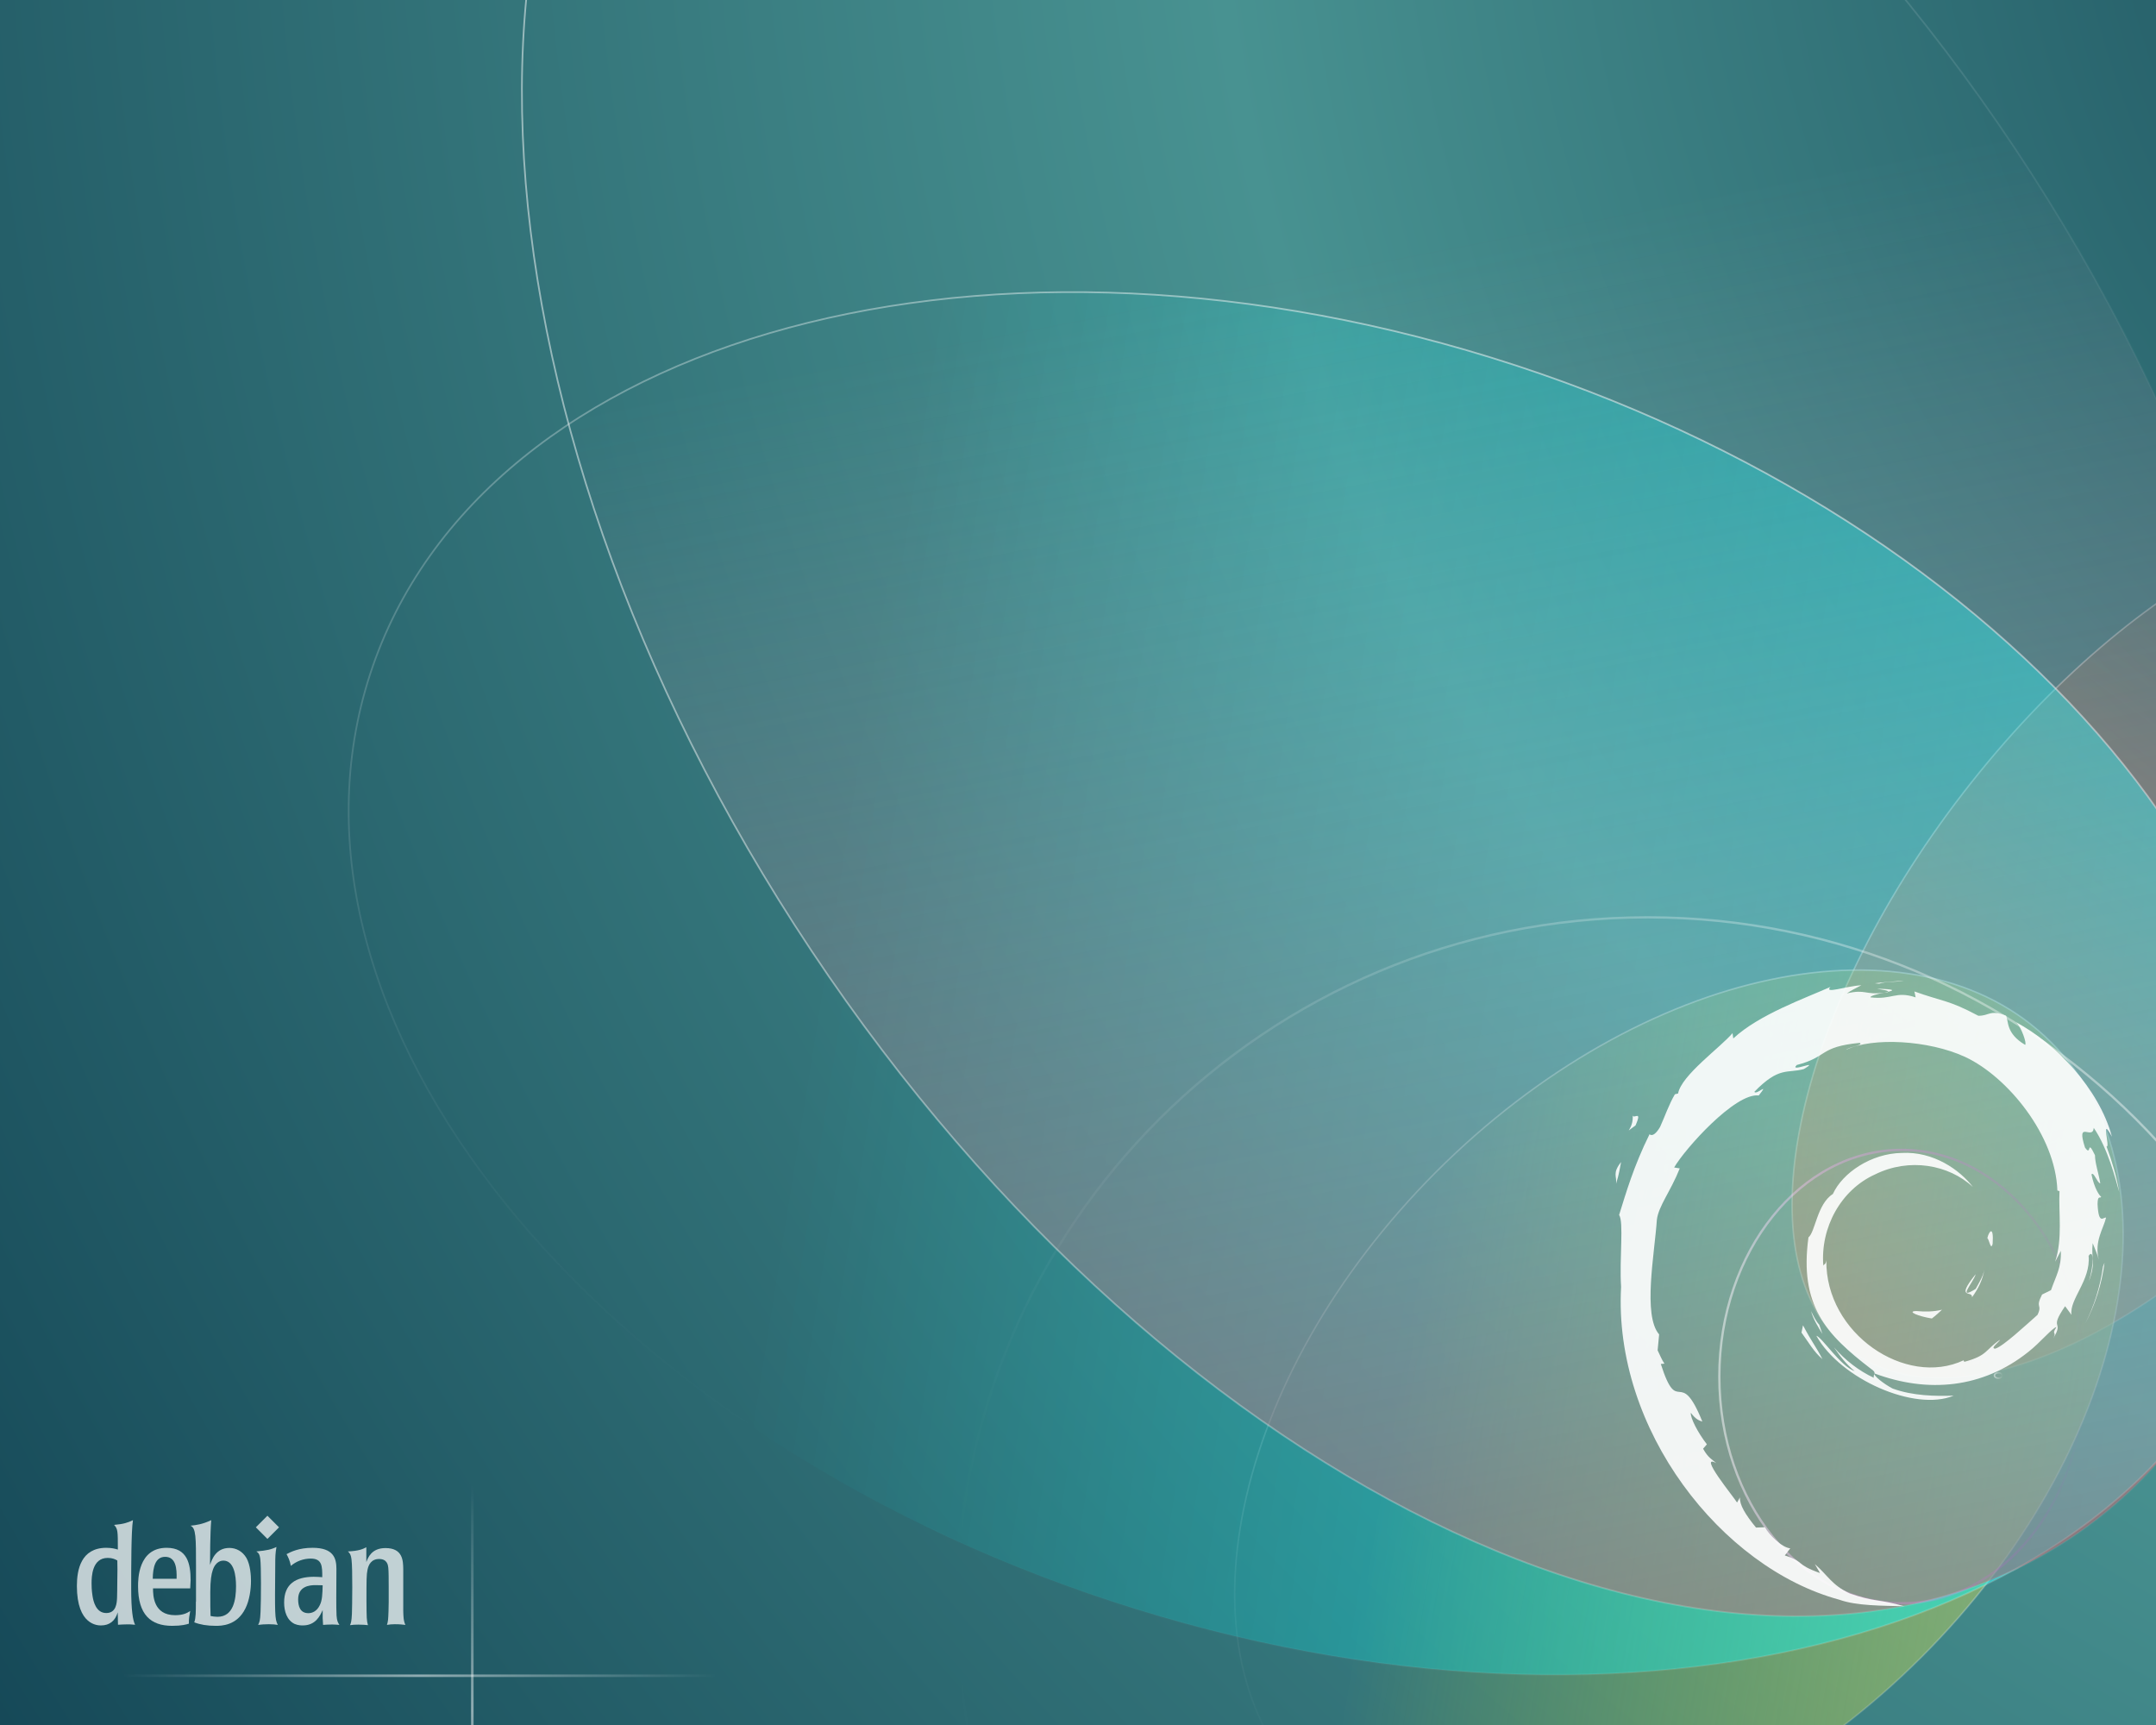
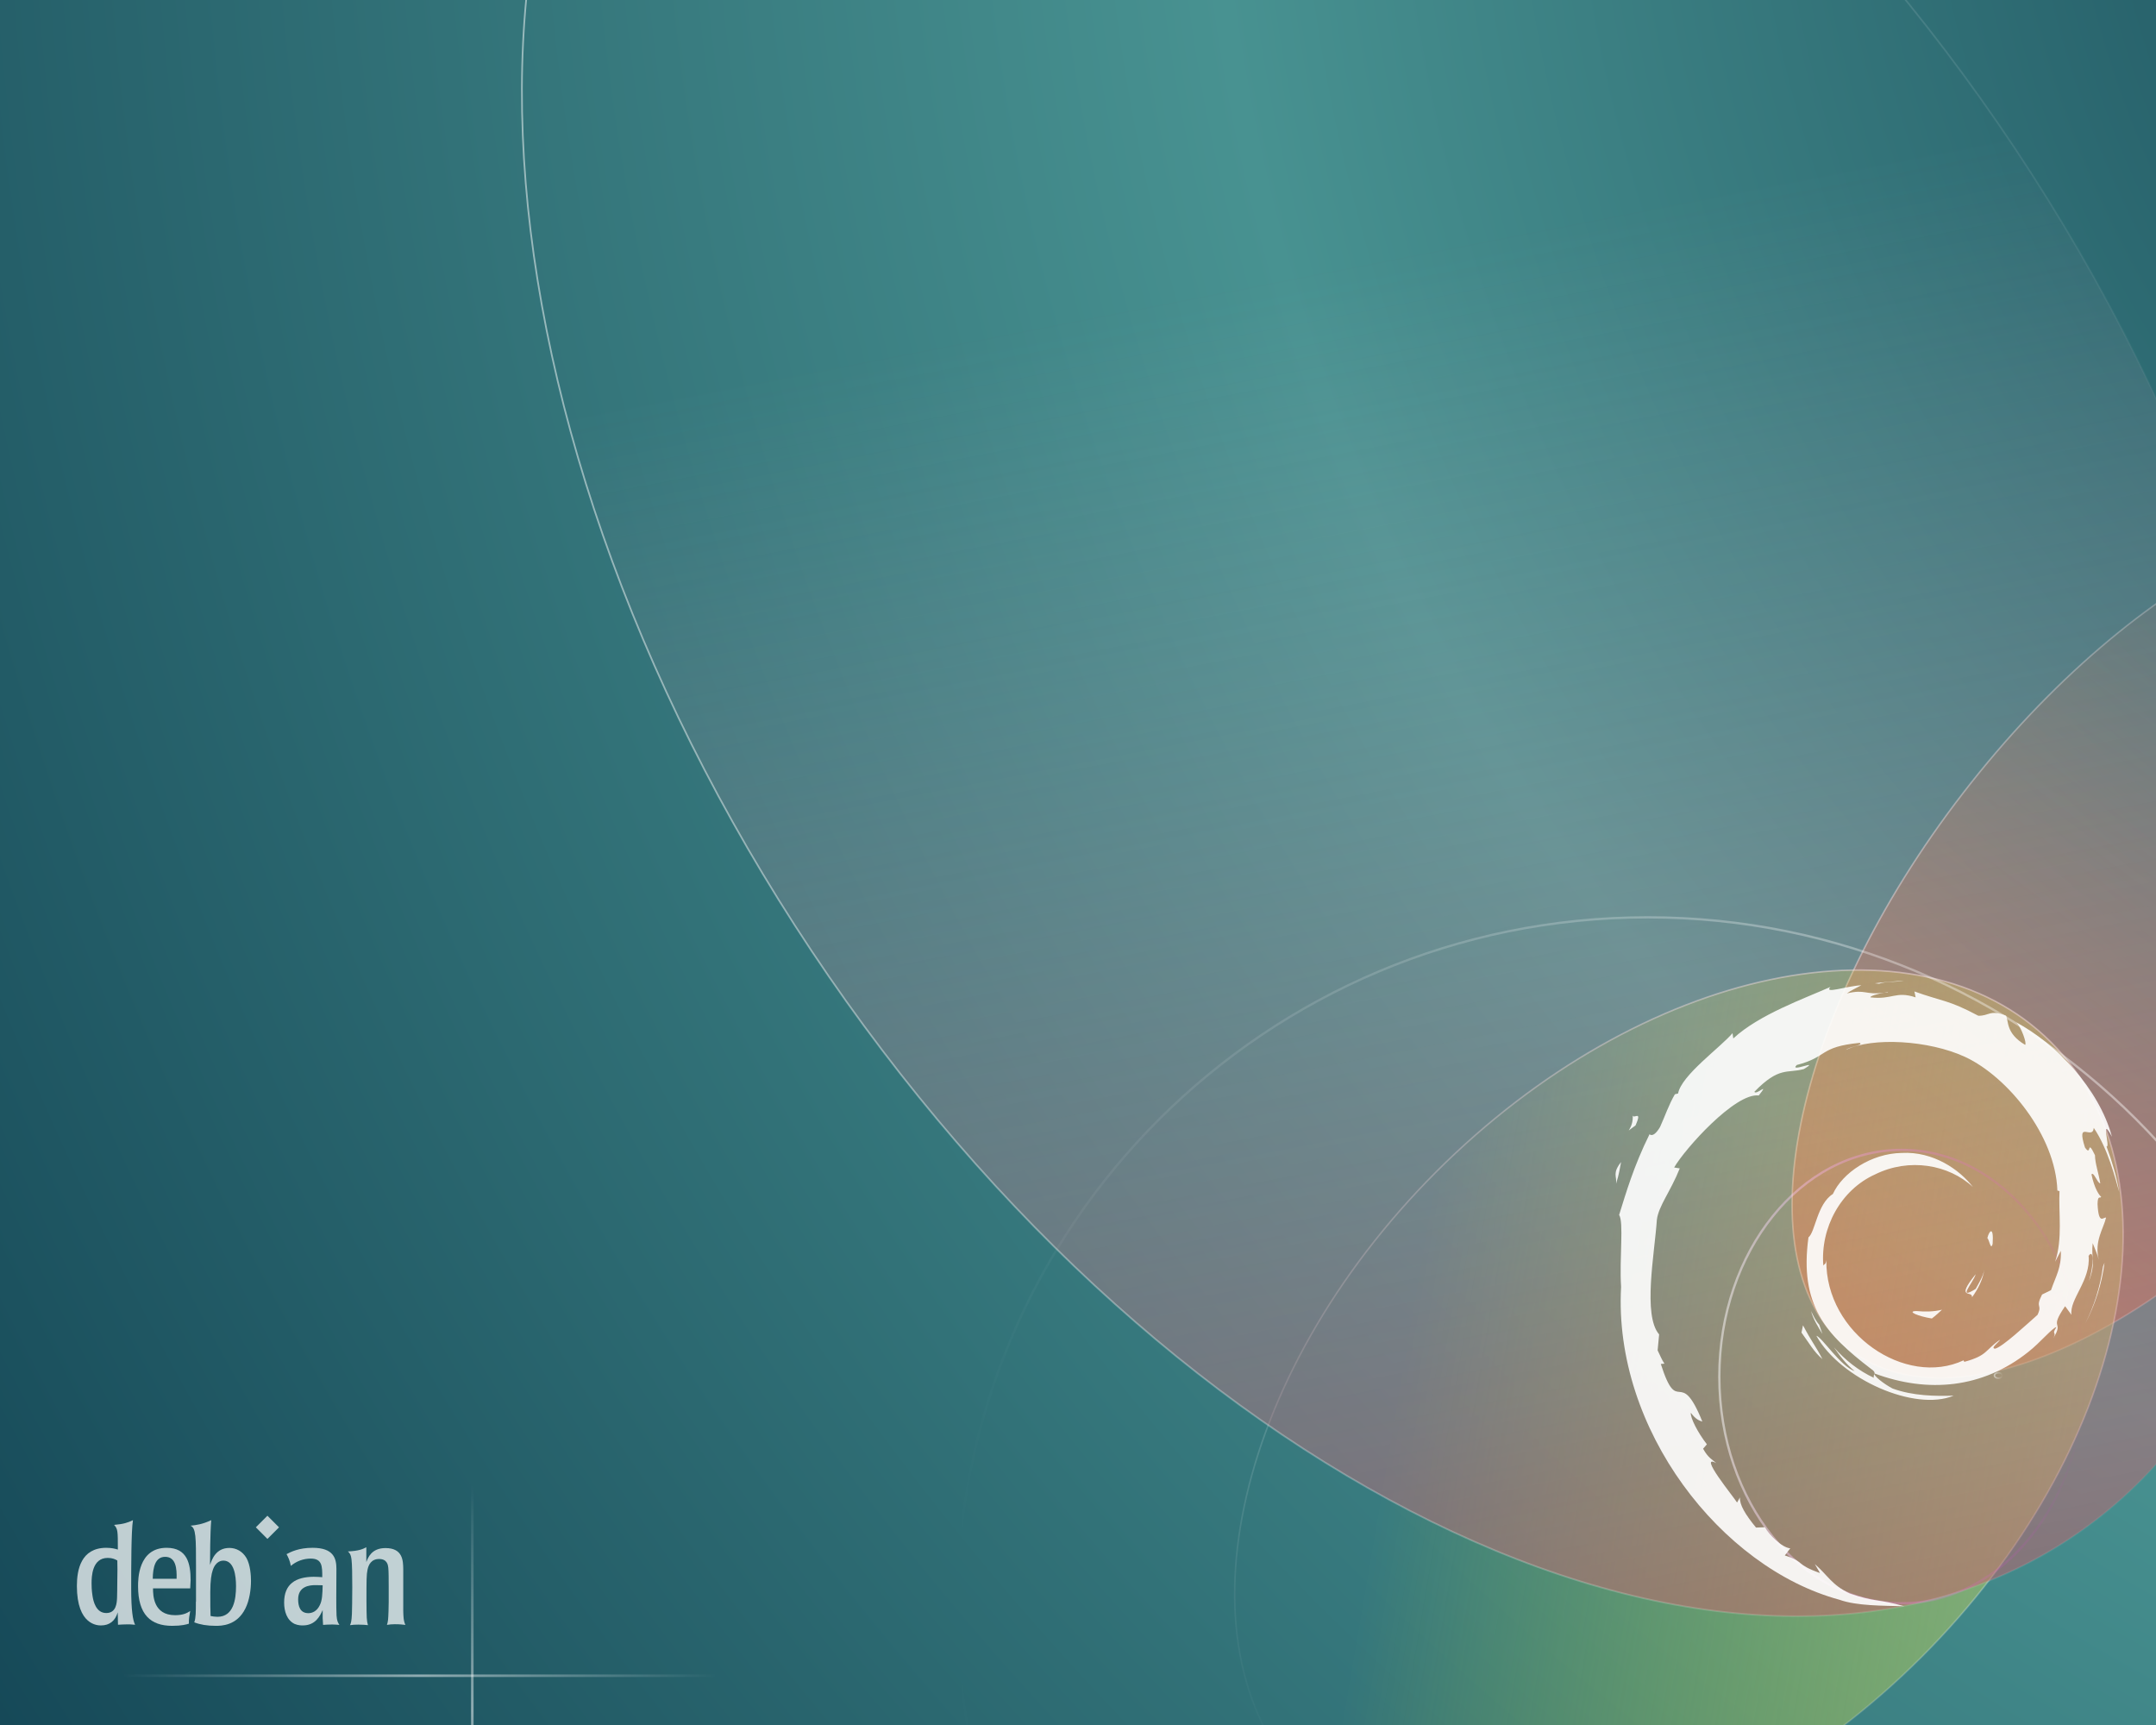
<svg xmlns="http://www.w3.org/2000/svg" xmlns:ns1="http://www.inkscape.org/namespaces/inkscape" xmlns:ns2="http://sodipodi.sourceforge.net/DTD/sodipodi-0.dtd" version="1.1" id="Layer_1" ns1:export-ydpi="90" ns1:export-xdpi="90" ns1:export-filename="/tmp/1920x1200.png" ns2:docname="1280x1024.svg" ns1:version="0.91 r13725" x="0px" y="0px" width="1280" height="1024" viewBox="0 0 1280 1024" enable-background="new 0 0 1920 1200" xml:space="preserve">
  <rect x="0" y="0" width="1280" height="1024" fill="#333333" stroke="none" />
  <defs id="defs113">
    <radialGradient gradientUnits="userSpaceOnUse" gradientTransform="matrix(1.164,0,0,-1.102,-2453.831,1954.307)" fy="1914.728" fx="3682.488" r="2425.521" cy="1901.052" cx="3935.367" id="rect11_1_">
      <stop id="stop6" style="stop-color:#073246" offset="0" />
      <stop id="stop8" style="stop-color:#489291" offset="0.441" />
      <stop id="stop10" style="stop-color:#063246" offset="0.989" />
    </radialGradient>
  </defs>
  <ns2:namedview borderlayer="true" ns1:cy="252.28879" ns1:cx="717.56026" ns1:zoom="0.78666666" showgrid="false" guidetolerance="10" gridtolerance="10" objecttolerance="10" borderopacity="1" bordercolor="#666666" pagecolor="#ffffff" id="namedview179" ns1:current-layer="Layer_1" ns1:window-maximized="1" ns1:window-y="0" ns1:window-x="0" ns1:window-height="1007" ns1:window-width="1920" ns1:pageshadow="2" ns1:pageopacity="0" />
  <rect style="fill:url(#rect11_1_)" height="1496.8" width="2731.5" y="-306.603" x="-329.576" id="rect11" />
  <path ns1:connector-curvature="0" style="fill:url(#ellipse115_1_);stroke:url(#ellipse115_2_);stroke-width:0.9;stroke-miterlimit:10" id="ellipse115" ns2:ry="195.552" ns2:rx="127.869" ns2:cy="791.151" ns2:cx="1727.354" stroke-miterlimit="10" d="m 1468.318,321.883 c 64.98,50.22 34.92,198.179 -67.32,330.57 -102.15,132.39 -237.691,198.99 -302.76,148.77 -64.98,-50.22 -34.92,-198.18 67.32,-330.57 102.24,-132.391 237.78,-198.99 302.76,-148.77 z" />
  <path style="fill:url(#path122_1_);stroke:url(#path122_2_);stroke-width:0.9;stroke-miterlimit:10" id="path122" ns1:connector-curvature="0" stroke-miterlimit="10" d="m 852.718,695.562 c 122.04,-122.04 285.39,-156.42 364.95,-76.859 79.56,79.559 45.09,242.909 -76.86,364.95 -122.04,122.04 -285.39,156.42 -364.95,76.859 -79.56,-79.559 -45.09,-242.909 76.86,-364.95 l 0,0 z" />
  <linearGradient id="ellipse115_1_" gradientUnits="userSpaceOnUse" x1="2533.69" y1="75.458" x2="2889.69" y2="555.458" gradientTransform="matrix(1.025,0.097,-0.097,-0.975,-1476.231,619.659)">
    <stop offset="0" style="stop-color:#FF703E;stop-opacity:0.5" id="stop14" />
    <stop offset="1" style="stop-color:#FF703E;stop-opacity:0" id="stop16" />
  </linearGradient>
  <linearGradient id="ellipse115_2_" gradientUnits="userSpaceOnUse" x1="1603.593" y1="691.3" x2="2092.007" y2="691.3" gradientTransform="matrix(0.9,0,0,0.9,-379.742,-60.617)">
    <stop offset="0" style="stop-color:#FFFFFF;stop-opacity:0.5" id="stop19" />
    <stop offset="1" style="stop-color:#FFFFFF;stop-opacity:0" id="stop21" />
  </linearGradient>
  <linearGradient id="path122_1_" gradientUnits="userSpaceOnUse" x1="2386.131" y1="193.463" x2="1720.127" y2="307.463" gradientTransform="matrix(0.9,0,0,-0.9,-912.938,1054.43)">
    <stop offset="0" style="stop-color:#C4D36A;stop-opacity:0.5" id="stop25" />
    <stop offset="0.672" style="stop-color:#FFFF00;stop-opacity:0" id="stop27" />
  </linearGradient>
  <linearGradient id="path122_2_" gradientUnits="userSpaceOnUse" x1="1699.914" y1="704.996" x2="1358.985" y2="1295.502" gradientTransform="matrix(0.9,0,0,0.9,-379.742,-60.617)">
    <stop offset="0" style="stop-color:#FFFFFF;stop-opacity:0.5" id="stop30" />
    <stop offset="1" style="stop-color:#FFFFFF;stop-opacity:0" id="stop32" />
  </linearGradient>
  <linearGradient id="path129_1_" gradientUnits="userSpaceOnUse" x1="2922.996" y1="1154.391" x2="2929.123" y2="1154.391" gradientTransform="matrix(0.9,0,0,-0.9,-1447.026,1855.474)">
    <stop offset="0" style="stop-color:#FFFFFF;stop-opacity:0.5" id="stop36" />
    <stop offset="1" style="stop-color:#FFFFFF;stop-opacity:0" id="stop38" />
  </linearGradient>
  <linearGradient id="path136_1_" gradientUnits="userSpaceOnUse" x1="1644.991" y1="112.242" x2="2557.491" y2="112.242" gradientTransform="matrix(0.9,0,0,-0.9,-912.938,1054.43)">
    <stop offset="0" style="stop-color:#FFFFFF;stop-opacity:0" id="stop42" />
    <stop offset="1" style="stop-color:#FFFFFF;stop-opacity:0.5" id="stop44" />
  </linearGradient>
  <linearGradient id="path157_1_" gradientUnits="userSpaceOnUse" x1="2147.791" y1="263.642" x2="2389.89" y2="263.642" gradientTransform="matrix(0.9,0,0,-0.9,-912.938,1054.43)">
    <stop offset="0" style="stop-color:#FFFFFF;stop-opacity:0.5" id="stop48" />
    <stop offset="1" style="stop-color:#FF00FF;stop-opacity:0" id="stop50" />
  </linearGradient>
  <linearGradient id="path122-9_1_" gradientUnits="userSpaceOnUse" x1="2694.008" y1="733.637" x2="1490.884" y2="1498.716" gradientTransform="matrix(0.9,-0.378,-0.387,-0.922,-831.705,2375.289)">
    <stop offset="0" style="stop-color:#00FFFF;stop-opacity:0.5" id="stop54" />
    <stop offset="0.591" style="stop-color:#00FFFF;stop-opacity:0" id="stop56" />
  </linearGradient>
  <linearGradient id="path122-9_2_" gradientUnits="userSpaceOnUse" x1="1515.644" y1="415.835" x2="1118.465" y2="1103.77" gradientTransform="translate(-536.97,-176)">
    <stop offset="0" style="stop-color:#FFFFFF;stop-opacity:0.5" id="stop59" />
    <stop offset="1" style="stop-color:#FFFFFF;stop-opacity:0" id="stop61" />
  </linearGradient>
  <linearGradient id="path136-2_1_" gradientUnits="userSpaceOnUse" x1="2823.635" y1="-1023.724" x2="1371.486" y2="-417.665" gradientTransform="matrix(0.554,0.832,0.832,-0.554,255.979,-1923.235)">
    <stop offset="0" style="stop-color:#C95D67;stop-opacity:0.5" id="stop65" />
    <stop offset="0.543" style="stop-color:#FFC7DB;stop-opacity:0" id="stop67" />
  </linearGradient>
  <linearGradient id="path136-2_2_" gradientUnits="userSpaceOnUse" x1="846.317" y1="502.48" x2="1905.908" y2="502.48" gradientTransform="translate(-536.97,-176)">
    <stop offset="0" style="stop-color:#FFFFFF;stop-opacity:0.5" id="stop70" />
    <stop offset="1" style="stop-color:#FFFFFF;stop-opacity:0" id="stop72" />
  </linearGradient>
-   <path style="fill:url(#path122-9_1_);stroke:url(#path122-9_2_);stroke-miterlimit:10" id="path122-9" ns1:connector-curvature="0" stroke-miterlimit="10" d="m 885.73,212.4 c 311,96.3 515.9,340.7 457.5,545.8 -58.3,205.101 -357.8,293.301 -668.8,197 -311,-96.3 -515.9,-340.7 -457.5,-545.8 58.401,-205.2 357.8,-293.3 668.8,-197 z" />
  <path style="fill:url(#path136-2_1_);stroke:url(#path136-2_2_);stroke-miterlimit:10" id="path136-2" ns1:connector-curvature="0" stroke-miterlimit="10" d="m 1196.53,88.5 c 215.6,323.8 230.4,692.9 33.1,824.3 -197.4,131.399 -532.2,-24.5 -747.8,-348.3 -215.7,-323.8 -230.499,-692.9 -33.1,-824.3 197.3,-131.5 532.2,24.5 747.8,348.3 z" />
  <path style="fill:none;stroke:url(#path136_1_);stroke-width:1.35;stroke-miterlimit:10" id="path136" ns1:connector-curvature="0" stroke-miterlimit="10" d="m 978.179,544.543 c 226.44,0 409.95,183.06 409.95,408.87 0,225.81 -183.51,408.871 -409.95,408.871 -226.441,0 -409.95,-183.06 -409.95,-408.871 0,-225.81 183.509,-408.87 409.95,-408.87 l 0,0 z" />
  <path style="fill:none;stroke:url(#path129_1_);stroke-width:0.9;stroke-miterlimit:10" id="path129" ns1:connector-curvature="0" stroke-miterlimit="10" d="m 1186.438,814.903 c 1.26,0 2.341,0.72 2.341,1.62 0,0.9 -0.991,1.62 -2.341,1.62 -1.259,0 -2.34,-0.72 -2.34,-1.62 0,-0.9 1.081,-1.62 2.34,-1.62 z" />
  <path style="fill:none;stroke:url(#path157_1_);stroke-width:1.35;stroke-miterlimit:10" id="path157" ns1:connector-curvature="0" stroke-miterlimit="10" d="m 1129.018,682.603 c 59.85,0 108.27,60.3 108.27,134.55 0,74.34 -48.509,134.55 -108.27,134.55 -59.85,0 -108.27,-60.3 -108.27,-134.55 0,-74.25 48.42,-134.55 108.27,-134.55 l 0,0 z" />
  <g id="logo" style="opacity:0.9" transform="matrix(0.9,0,0,0.9,-379.742,-60.617)">
    <g id="g16">
      <path style="fill:#ffffff" id="path23" ns1:connector-curvature="0" d="m 1686.1,932.1 c -6.8,0.1 1.3,3.5 10.2,4.9 2.5,-1.9 4.699,-3.9 6.699,-5.801 -5.599,1.401 -11.198,1.401 -16.899,0.901" />
      <path style="fill:#ffffff" id="path30" ns1:connector-curvature="0" d="m 1722.801,923 c 4.1,-5.601 7.1,-11.801 8.1,-18.101 -0.9,4.5 -3.4,8.4 -5.7,12.601 -12.8,8 -1.199,-4.801 0,-9.7 -13.801,17.2 -1.9,10.3 -2.4,15.2" />
      <path style="fill:#ffffff" id="path37" ns1:connector-curvature="0" d="m 1736.4,887.699 c 0.8,-12.3 -2.4,-8.399 -3.5,-3.699 1.2,0.699 2.3,8.699 3.5,3.699" />
-       <path style="fill:#ffffff" id="path44" ns1:connector-curvature="0" d="m 1660.1,719.5 c 3.7,0.699 7.899,1.199 7.3,2 4,-0.9 4.901,-1.7 -7.3,-2" />
      <path style="fill:#ffffff" id="path51" ns1:connector-curvature="0" d="m 1667.4,721.5 -2.6,0.5 2.399,-0.2 0.201,-0.3" />
      <path style="fill:#ffffff" id="path58" ns1:connector-curvature="0" d="m 1781.4,892.4 c 0.4,11.101 -3.2,16.4 -6.5,25.9 l -5.9,2.899 c -4.8,9.4 0.5,6 -3,13.4 -7.6,6.7 -22.899,21 -27.899,22.3 -3.601,-0.1 2.399,-4.2 3.2,-5.899 -10.101,6.899 -8.101,10.399 -23.601,14.6 l -0.5,-1 c -38.2,17.9 -91.2,-17.6 -90.5,-66.1 -0.399,3.1 -1.2,2.3 -2,3.6 -2,-24.9 11.5,-50 34.3,-60.2 22.301,-11 48.4,-6.5 64.4,8.4 -8.8,-11.5 -26.2,-23.601 -46.9,-22.5 -20.3,0.3 -39.199,13.2 -45.5,27.1 -10.399,6.5 -11.6,25.101 -16.1,28.601 -6.1,44.6 11.4,63.899 41.1,86.6 4.7,3.1 1.301,3.6 2,6 -9.899,-4.6 -18.899,-11.6 -26.3,-20.1 3.9,5.699 8.2,11.3 13.7,15.699 -9.3,-3.1 -21.7,-22.5 -25.3,-23.3 16,28.601 65,50.2 90.6,39.5 -11.899,0.4 -26.899,0.2 -40.3,-4.7 -5.6,-2.899 -13.2,-8.8 -11.8,-9.899 35,13 71.1,9.899 101.399,-14.3 7.7,-6 16.101,-16.2 18.5,-16.301 -3.699,5.5 0.601,2.601 -2.199,7.5 7.699,-12.399 -3.301,-5 7.899,-21.3 l 4.2,5.7 c -1.5,-10.3 12.8,-22.7 11.3,-38.9 3.3,-5 3.7,5.301 0.2,16.7 4.8,-12.7 1.3,-14.7 2.5,-25.1 1.3,3.5 3.1,7.2 4,10.899 -3.1,-12.199 3.2,-20.6 4.8,-27.699 -1.6,-0.7 -4.899,5.399 -5.6,-9 0.1,-6.301 1.8,-3.301 2.399,-4.801 -1.199,-0.699 -4.5,-5.5 -6.399,-14.699 1.399,-2.2 3.8,5.6 5.8,5.899 -1.2,-7.3 -3.4,-12.899 -3.5,-18.6 -5.7,-11.9 -2,1.6 -6.6,-5.101 -6,-18.8 5,-4.399 5.8,-12.899 9.2,13.3 14.399,33.8 16.8,42.3 -1.8,-10.4 -4.8,-20.4 -8.4,-30.1 2.801,1.199 -4.5,-21.301 3.601,-6.4 -8.601,-31.8 -37,-61.5 -63.101,-75.4 3.2,2.9 7.2,14.2 5.801,14.801 -13,-7.7 -10.7,-15.9 -12.601,-19.2 -10.6,-4.3 -11.3,0.3 -18.3,0 -19.9,-10.601 -23.8,-9.4 -42.1,-16 l 0.8,3.899 c -13.2,-4.399 -15.4,1.7 -29.7,0 -0.899,-0.699 4.601,-2.399 9,-3.1 -12.8,1.7 -12.199,-2.5 -24.699,0.5 3.1,-2.2 6.3,-3.6 9.6,-5.4 -10.4,0.601 -24.9,6 -20.4,1.101 -17,7.6 -47.1,18.2 -64.1,34 l -0.5,-3.5 c -7.8,9.3 -33.8,27.8 -35.9,39.8 l -2.1,0.5 c -4,6.8 -6.6,14.6 -9.8,21.6 -5.301,9 -7.7,3.5 -7,4.9 -10.4,21 -15.5,38.7 -20,53.1 3.199,4.7 0.1,28.5 1.3,47.5 -5.2,94 66.1,185.2 144,206.301 11.4,4.1 28.4,3.899 42.8,4.3 -17,-4.9 -19.3,-2.601 -35.899,-8.4 -12,-5.6 -14.601,-12.1 -23.101,-19.399 l 3.4,5.899 c -16.601,-5.899 -9.7,-7.3 -23.2,-11.6 l 3.6,-4.7 c -5.399,-0.4 -14.3,-9.1 -16.699,-13.9 l -5.9,0.2 c -7.1,-8.7 -10.9,-15 -10.6,-19.899 l -1.9,3.399 c -2.2,-3.7 -26.1,-32.7 -13.7,-26 -2.3,-2.1 -5.399,-3.399 -8.7,-9.5 l 2.5,-2.899 c -6,-7.7 -11,-17.5 -10.6,-20.801 3.2,4.301 5.4,5.101 7.6,5.801 -15.1,-37.4 -15.899,-2.101 -27.399,-38 l 2.399,-0.2 c -1.899,-2.8 -3,-5.8 -4.5,-8.8 l 1,-10.5 c -10.899,-12.5 -3,-53.301 -1.5,-75.601 1.101,-9.1 9.101,-18.8 15.101,-33.899 l -3.7,-0.601 c 7.1,-12.3 40.3,-49.399 55.8,-47.5 7.5,-9.399 -1.5,0 -2.899,-2.399 16.399,-16.9 21.6,-12 32.6,-15 11.9,-7.101 -10.2,2.8 -4.6,-2.7 20.6,-5.3 14.6,-12 41.5,-14.601 2.8,1.601 -6.601,2.5 -9,4.601 17.199,-8.4 54.399,-6.5 78.6,4.7 28,13.1 59.6,51.8 60.8,88.1 l 1.4,0.4 c -0.7,14.5 2.2,31.199 -2.9,46.6 l 3.797,-7.202" />
      <path style="fill:#ffffff" id="path65" ns1:connector-curvature="0" d="m 1611.301,941.5 -1,4.8 c 4.5,6.1 8.1,12.7 13.8,17.5 -4.101,-8.101 -7.101,-11.4 -12.8,-22.3" />
      <path style="fill:#ffffff" id="path72" ns1:connector-curvature="0" d="m 1622,941.1 c -2.399,-2.6 -3.8,-5.8 -5.399,-9 1.5,5.5 4.6,10.3 7.5,15.1 L 1622,941.1" />
      <path style="fill:#ffffff" id="path79" ns1:connector-curvature="0" d="m 1810.2,900.199 -1,2.5 c -1.8,13.101 -5.8,26 -11.899,38 6.699,-12.599 11.099,-26.5 12.899,-40.5" />
      <path style="fill:#ffffff" id="path86" ns1:connector-curvature="0" d="m 1661.5,716.199 c 4.601,-1.699 11.4,-0.899 16.301,-2 -6.4,0.5 -12.801,0.9 -19.101,1.7 l 2.8,0.3" />
      <path style="fill:#ffffff" id="path93" ns1:connector-curvature="0" d="m 1498.9,802.5 c 1.1,9.899 -7.4,13.699 1.9,7.199 5.001,-11.299 -1.999,-3.099 -1.9,-7.199" />
      <path style="fill:#ffffff" id="path100" ns1:connector-curvature="0" d="m 1488,848.1 c 2.101,-6.6 2.5,-10.5 3.301,-14.3 -5.901,7.5 -2.701,9.2 -3.301,14.3" />
    </g>
  </g>
  <g style="opacity:0.9" id="g161" transform="translate(-1304.14,-945.428)">
    <path style="opacity:0.8;fill:#ffffff" d="m 1373.868,1877.12 c -0.08,0.08 -0.08,13.44 -0.24,16.961 -0.16,2.8 -0.4,8.879 -6.4,8.879 -6.159,0 -7.68,-7.039 -8.159,-10.159 -0.561,-3.44 -0.561,-6.24 -0.561,-7.44 0,-4 0.24,-15.12 9.601,-15.12 2.8,0 4.399,0.8 5.68,1.521 l 0.079,5.358 z m -24.08,9.76 c 0,23.439 12.479,23.439 14.319,23.439 5.12,0 8.48,-2.8 9.92,-7.76 l 0.16,7.36 c 1.601,-0.08 3.2,-0.24 5.76,-0.24 0.881,0 1.681,0 2.32,0.08 0.64,0 1.36,0.08 2.08,0.16 -1.36,-2.641 -2.32,-8.641 -2.32,-21.601 0,-12.64 0,-34 1.04,-40.479 -2.96,1.439 -5.6,2.32 -11.199,2.8 2.239,2.399 2.239,3.68 2.239,14.64 -1.6,-0.479 -3.6,-1.04 -6.96,-1.04 -14.959,0.081 -17.359,13.041 -17.359,22.641" enable-background="new    " ns1:connector-curvature="0" id="path163" />
    <path style="opacity:0.8;fill:#ffffff" d="m 1394.828,1882.64 c 0.08,-6.88 1.52,-13.04 7.359,-13.04 6.48,0 6.96,7.12 6.801,13.04 l -14.16,0 z m 22.48,0.88 c 0,-9.76 -1.92,-19.28 -14.239,-19.28 -16.96,0 -16.96,18.8 -16.96,22.8 0,16.881 7.52,23.521 20.239,23.521 5.681,0 8.4,-0.8 9.92,-1.28 -0.08,-2.96 0.32,-4.88 0.801,-7.52 -1.761,1.12 -4,2.479 -8.96,2.479 -12.96,0 -13.12,-11.84 -13.12,-15.92 l 22.08,0 0.239,-4.8" enable-background="new    " ns1:connector-curvature="0" id="path165" />
    <path style="opacity:0.8;fill:#ffffff" d="m 1444.268,1887.04 c 0,7.761 -1.439,18.16 -11.04,18.16 -1.359,0 -2.96,-0.24 -4.08,-0.479 -0.159,-2.96 -0.159,-8.16 -0.159,-14.16 0,-7.12 0.72,-10.88 1.359,-12.72 1.76,-5.92 5.681,-6 6.4,-6 6.32,-10e-4 7.52,8.719 7.52,15.199 l 0,0 z m -23.84,9.121 c 0,6.159 0,9.68 -0.96,12.319 3.44,1.36 7.681,2.08 12.72,2.08 3.2,0 12.641,0 17.681,-10.399 2.399,-4.801 3.28,-11.28 3.28,-16.24 0,-2.96 -0.32,-9.521 -2.721,-13.681 -2.319,-3.92 -6.08,-5.92 -10.08,-5.92 -8,0 -10.319,6.641 -11.52,10.08 0,-4.24 0.08,-19.04 0.72,-26.56 -5.359,2.479 -8.72,2.88 -12.319,3.279 3.279,1.36 3.279,6.801 3.279,24.641 l 0,20.4" enable-background="new    " ns1:connector-curvature="0" id="path167" />
-     <path style="opacity:0.8;fill:#ffffff" d="m 1469.068,1910 c -1.681,-0.24 -2.801,-0.4 -5.28,-0.4 -2.641,0 -4.48,0.16 -6.4,0.4 0.8,-1.601 1.2,-2.32 1.44,-7.761 0.319,-7.359 0.399,-27.2 -0.16,-31.359 -0.4,-3.12 -1.2,-3.681 -2.32,-4.48 6.801,-0.64 8.721,-1.2 11.92,-2.64 -0.64,3.68 -0.72,5.52 -0.72,11.04 -0.24,28.72 -0.32,31.76 1.52,35.2" enable-background="new    " ns1:connector-curvature="0" id="path169" />
    <path style="opacity:0.8;fill:#ffffff" d="m 1495.708,1886.48 c -0.16,5.2 -0.24,8.88 -1.68,11.76 -1.761,3.761 -4.641,4.8 -6.801,4.8 -4.96,0 -6.08,-4.159 -6.08,-8.239 0,-7.841 6.96,-8.4 10.16,-8.4 l 4.401,0.079 0,0 0,0 0,0 z m -22.88,10.24 c 0,5.2 1.6,10.479 6.24,12.72 2.08,0.88 4.159,0.88 4.8,0.88 7.68,0 10.24,-5.68 11.84,-9.12 -0.08,3.681 0,5.92 0.24,8.801 1.52,-0.08 2.96,-0.24 5.52,-0.24 1.44,0 2.72,0.16 4.16,0.24 -0.88,-1.44 -1.44,-2.24 -1.68,-5.521 -0.16,-3.12 -0.16,-6.32 -0.16,-10.72 l 0.08,-16.96 c 0,-6.32 -1.681,-12.561 -14.16,-12.561 -8.24,0 -13.04,2.48 -15.44,3.761 0.96,1.84 1.841,3.439 2.561,6.959 3.28,-2.8 7.52,-4.319 11.76,-4.319 6.88,0 6.88,4.56 6.88,11.04 -1.6,-0.08 -2.88,-0.24 -5.12,-0.24 -10.561,0.08 -17.521,4.16 -17.521,15.28" enable-background="new    " ns1:connector-curvature="0" id="path171" />
    <path style="opacity:0.8;fill:#ffffff" d="m 1543.548,1901.76 c 0.08,2.8 0.08,5.84 1.28,8.24 -1.84,-0.16 -2.88,-0.4 -6.32,-0.4 -2,0 -3.119,0.16 -4.64,0.4 0.32,-1.12 0.48,-1.521 0.64,-2.881 0.24,-1.92 0.4,-8.319 0.4,-10.56 l 0,-8.96 c 0,-3.92 0,-9.52 -0.24,-11.52 -0.16,-1.44 -0.56,-5.2 -5.439,-5.2 -4.721,0 -6.32,3.52 -6.881,6.319 -0.64,2.881 -0.64,6.08 -0.64,18.4 0.08,10.641 0.08,11.6 0.88,14.561 -1.439,-0.16 -3.12,-0.32 -5.68,-0.32 -2,0 -3.36,0.08 -4.96,0.32 0.56,-1.36 0.88,-2 1.12,-6.641 0.159,-4.56 0.479,-27.04 -0.24,-32.32 -0.4,-3.279 -1.28,-4 -2.16,-4.8 6.72,-0.319 8.88,-1.439 10.96,-2.479 l 0,8.8 c 0.96,-2.56 3.04,-8.32 11.36,-8.32 10.399,0 10.479,7.601 10.56,12.561 l 0,24.8" enable-background="new    " ns1:connector-curvature="0" id="path173" />
    <path style="opacity:0.8;fill:#ffffff" d="m 1469.788,1852.081 -6.88,6.88 -6.881,-6.88 6.881,-6.881 6.88,6.881" enable-background="new    " ns1:connector-curvature="0" id="path175" />
  </g>
  <radialGradient id="line150-0_1_" cx="249.16" cy="994.577" r="176.184" gradientUnits="userSpaceOnUse" fx="249.16" fy="994.577">
    <stop offset="0" style="stop-color:#FFFFFF;stop-opacity:0.5" id="stop100" />
    <stop offset="0.854" style="stop-color:#FFFFFF;stop-opacity:0.073" id="stop102" />
    <stop offset="1" style="stop-color:#FFFFFF;stop-opacity:0" id="stop104" />
  </radialGradient>
  <line id="line150-0" stroke-miterlimit="10" x1="0" y1="994.754" x2="498.32" y2="994.754" style="fill:none;stroke:url(#line150-0_1_);stroke-width:1.5;stroke-miterlimit:10" />
  <radialGradient id="line143-1_1_" cx="280.559" cy="1015.406" r="156.187" gradientUnits="userSpaceOnUse" fx="280.559" fy="1015.406">
    <stop offset="0" style="stop-color:#FFFFFF;stop-opacity:0.5" id="stop108" />
    <stop offset="0.855" style="stop-color:#FFFFFF;stop-opacity:0" id="stop110" />
  </radialGradient>
  <line id="line143-1" stroke-miterlimit="10" x1="280.4" y1="793.315" x2="280.4" y2="1235.074" style="fill:none;stroke:url(#line143-1_1_);stroke-width:1.5;stroke-miterlimit:10" />
</svg>